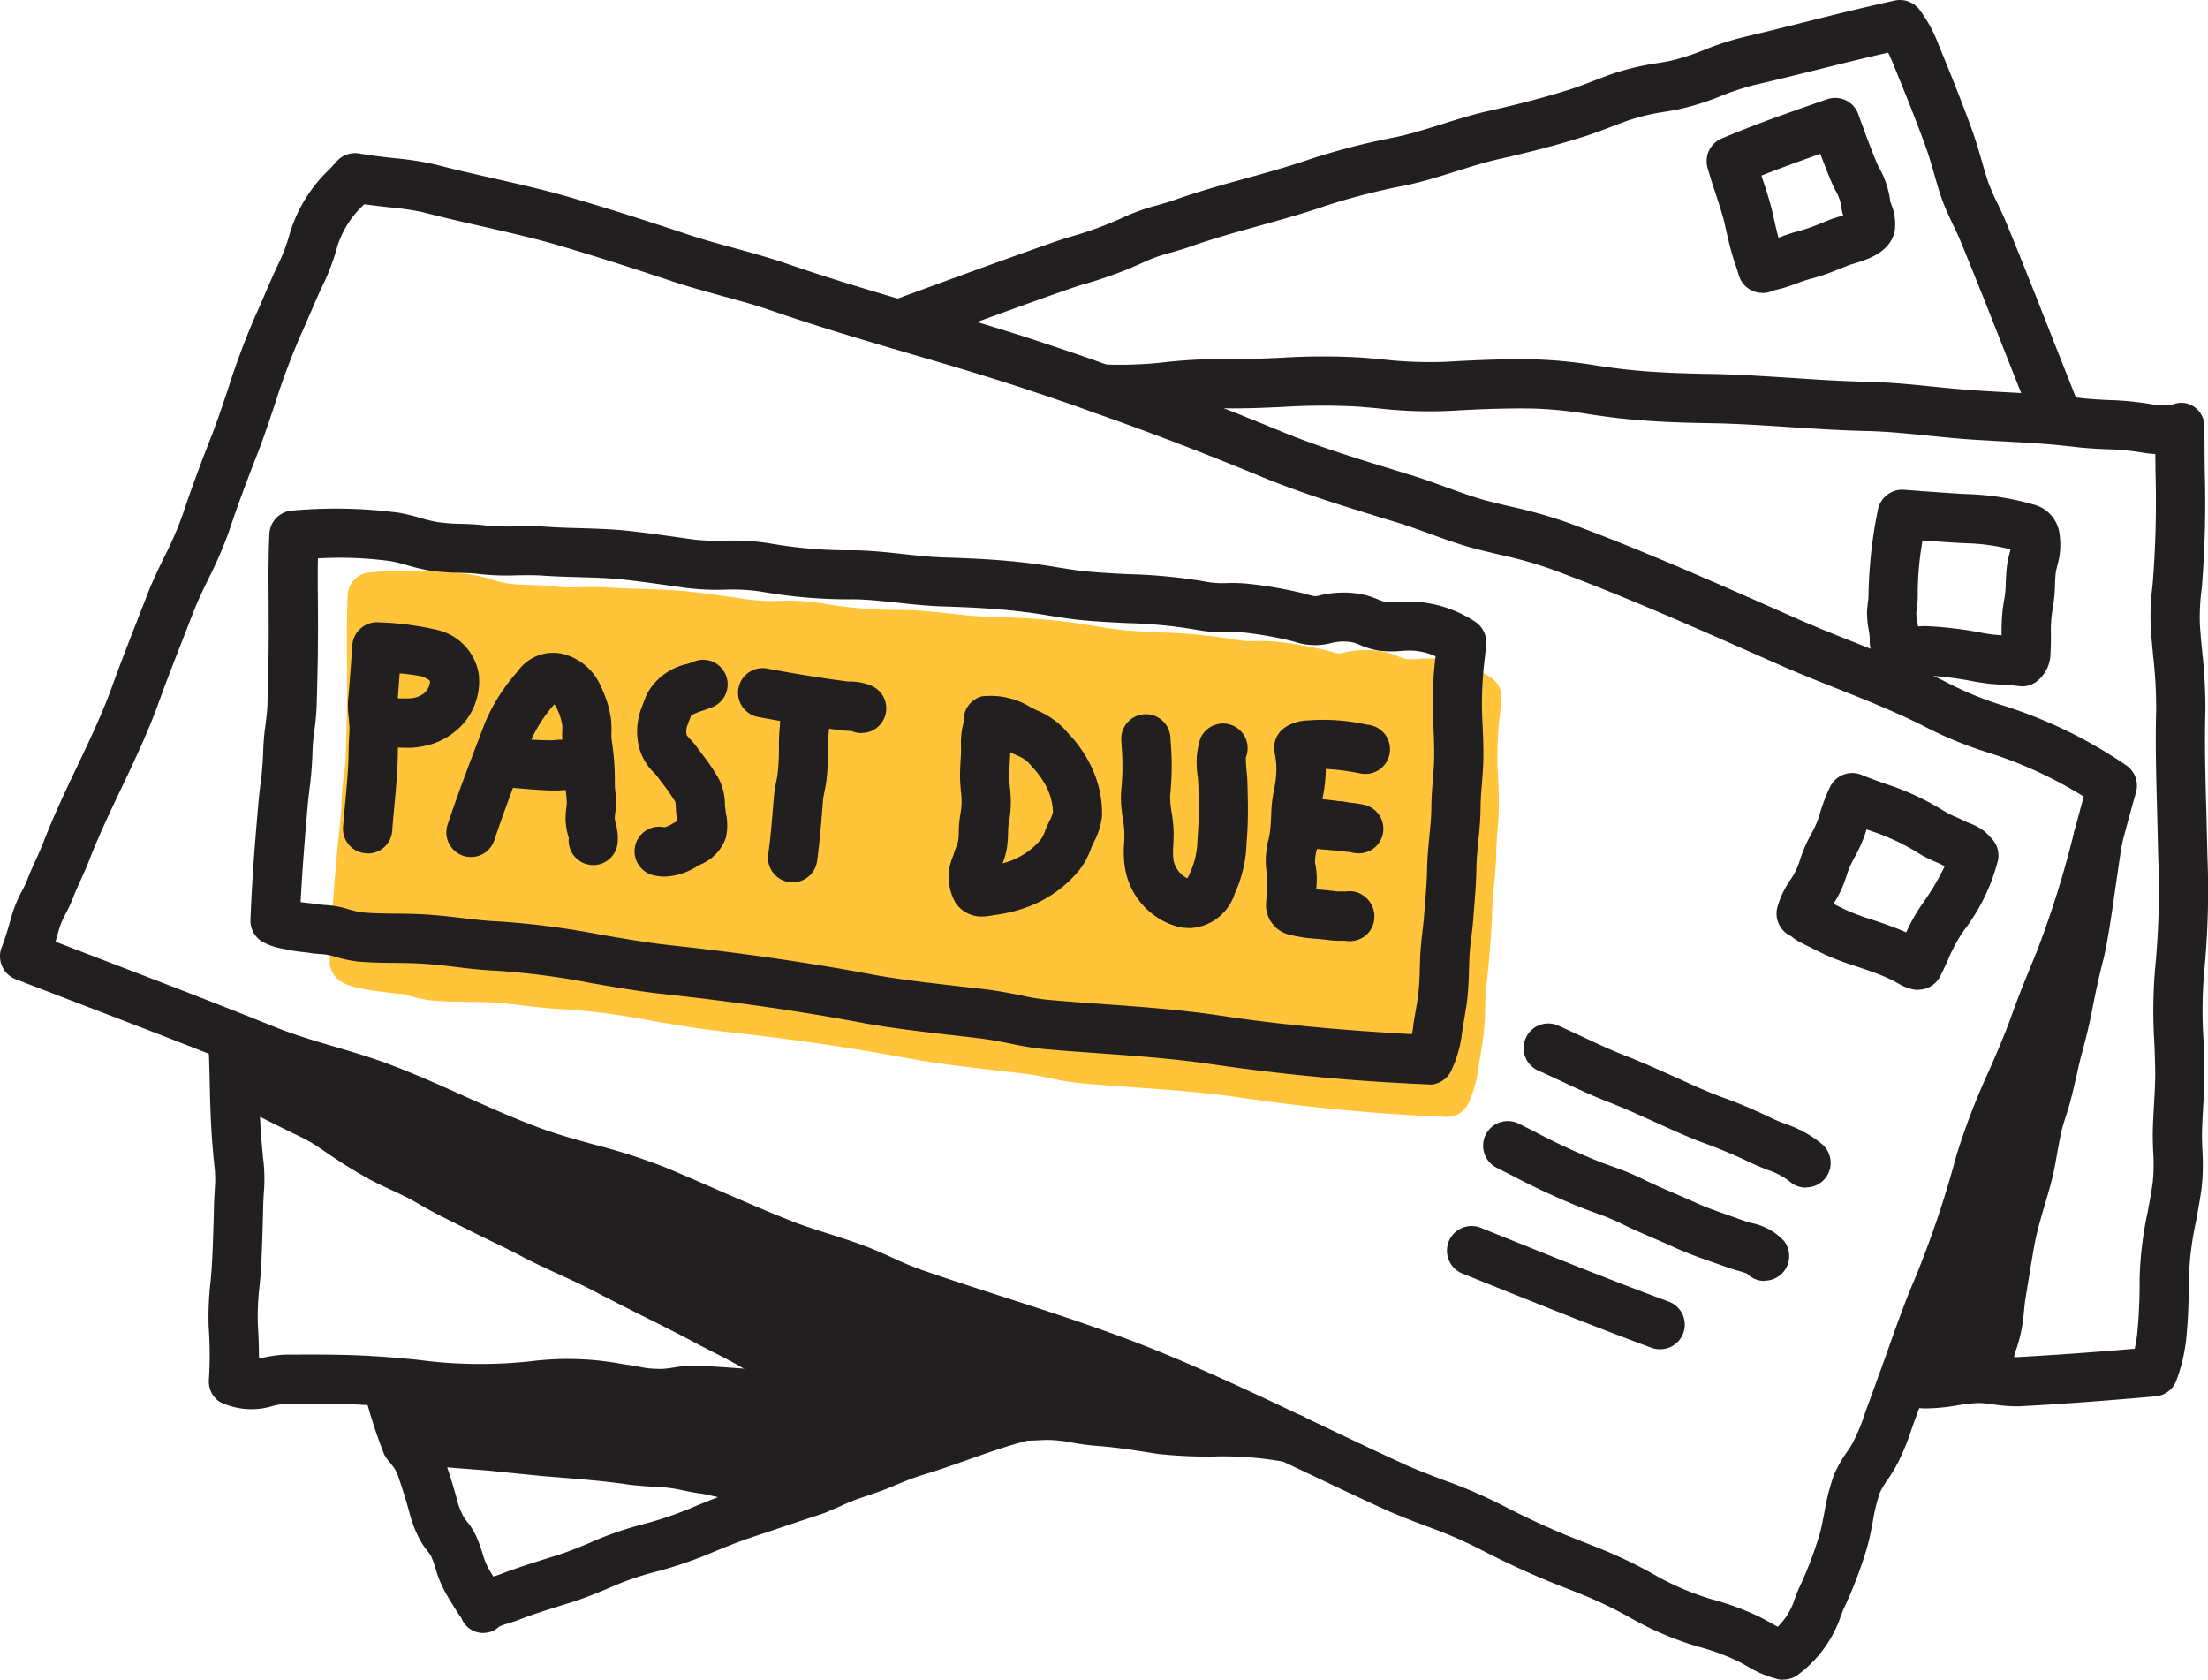
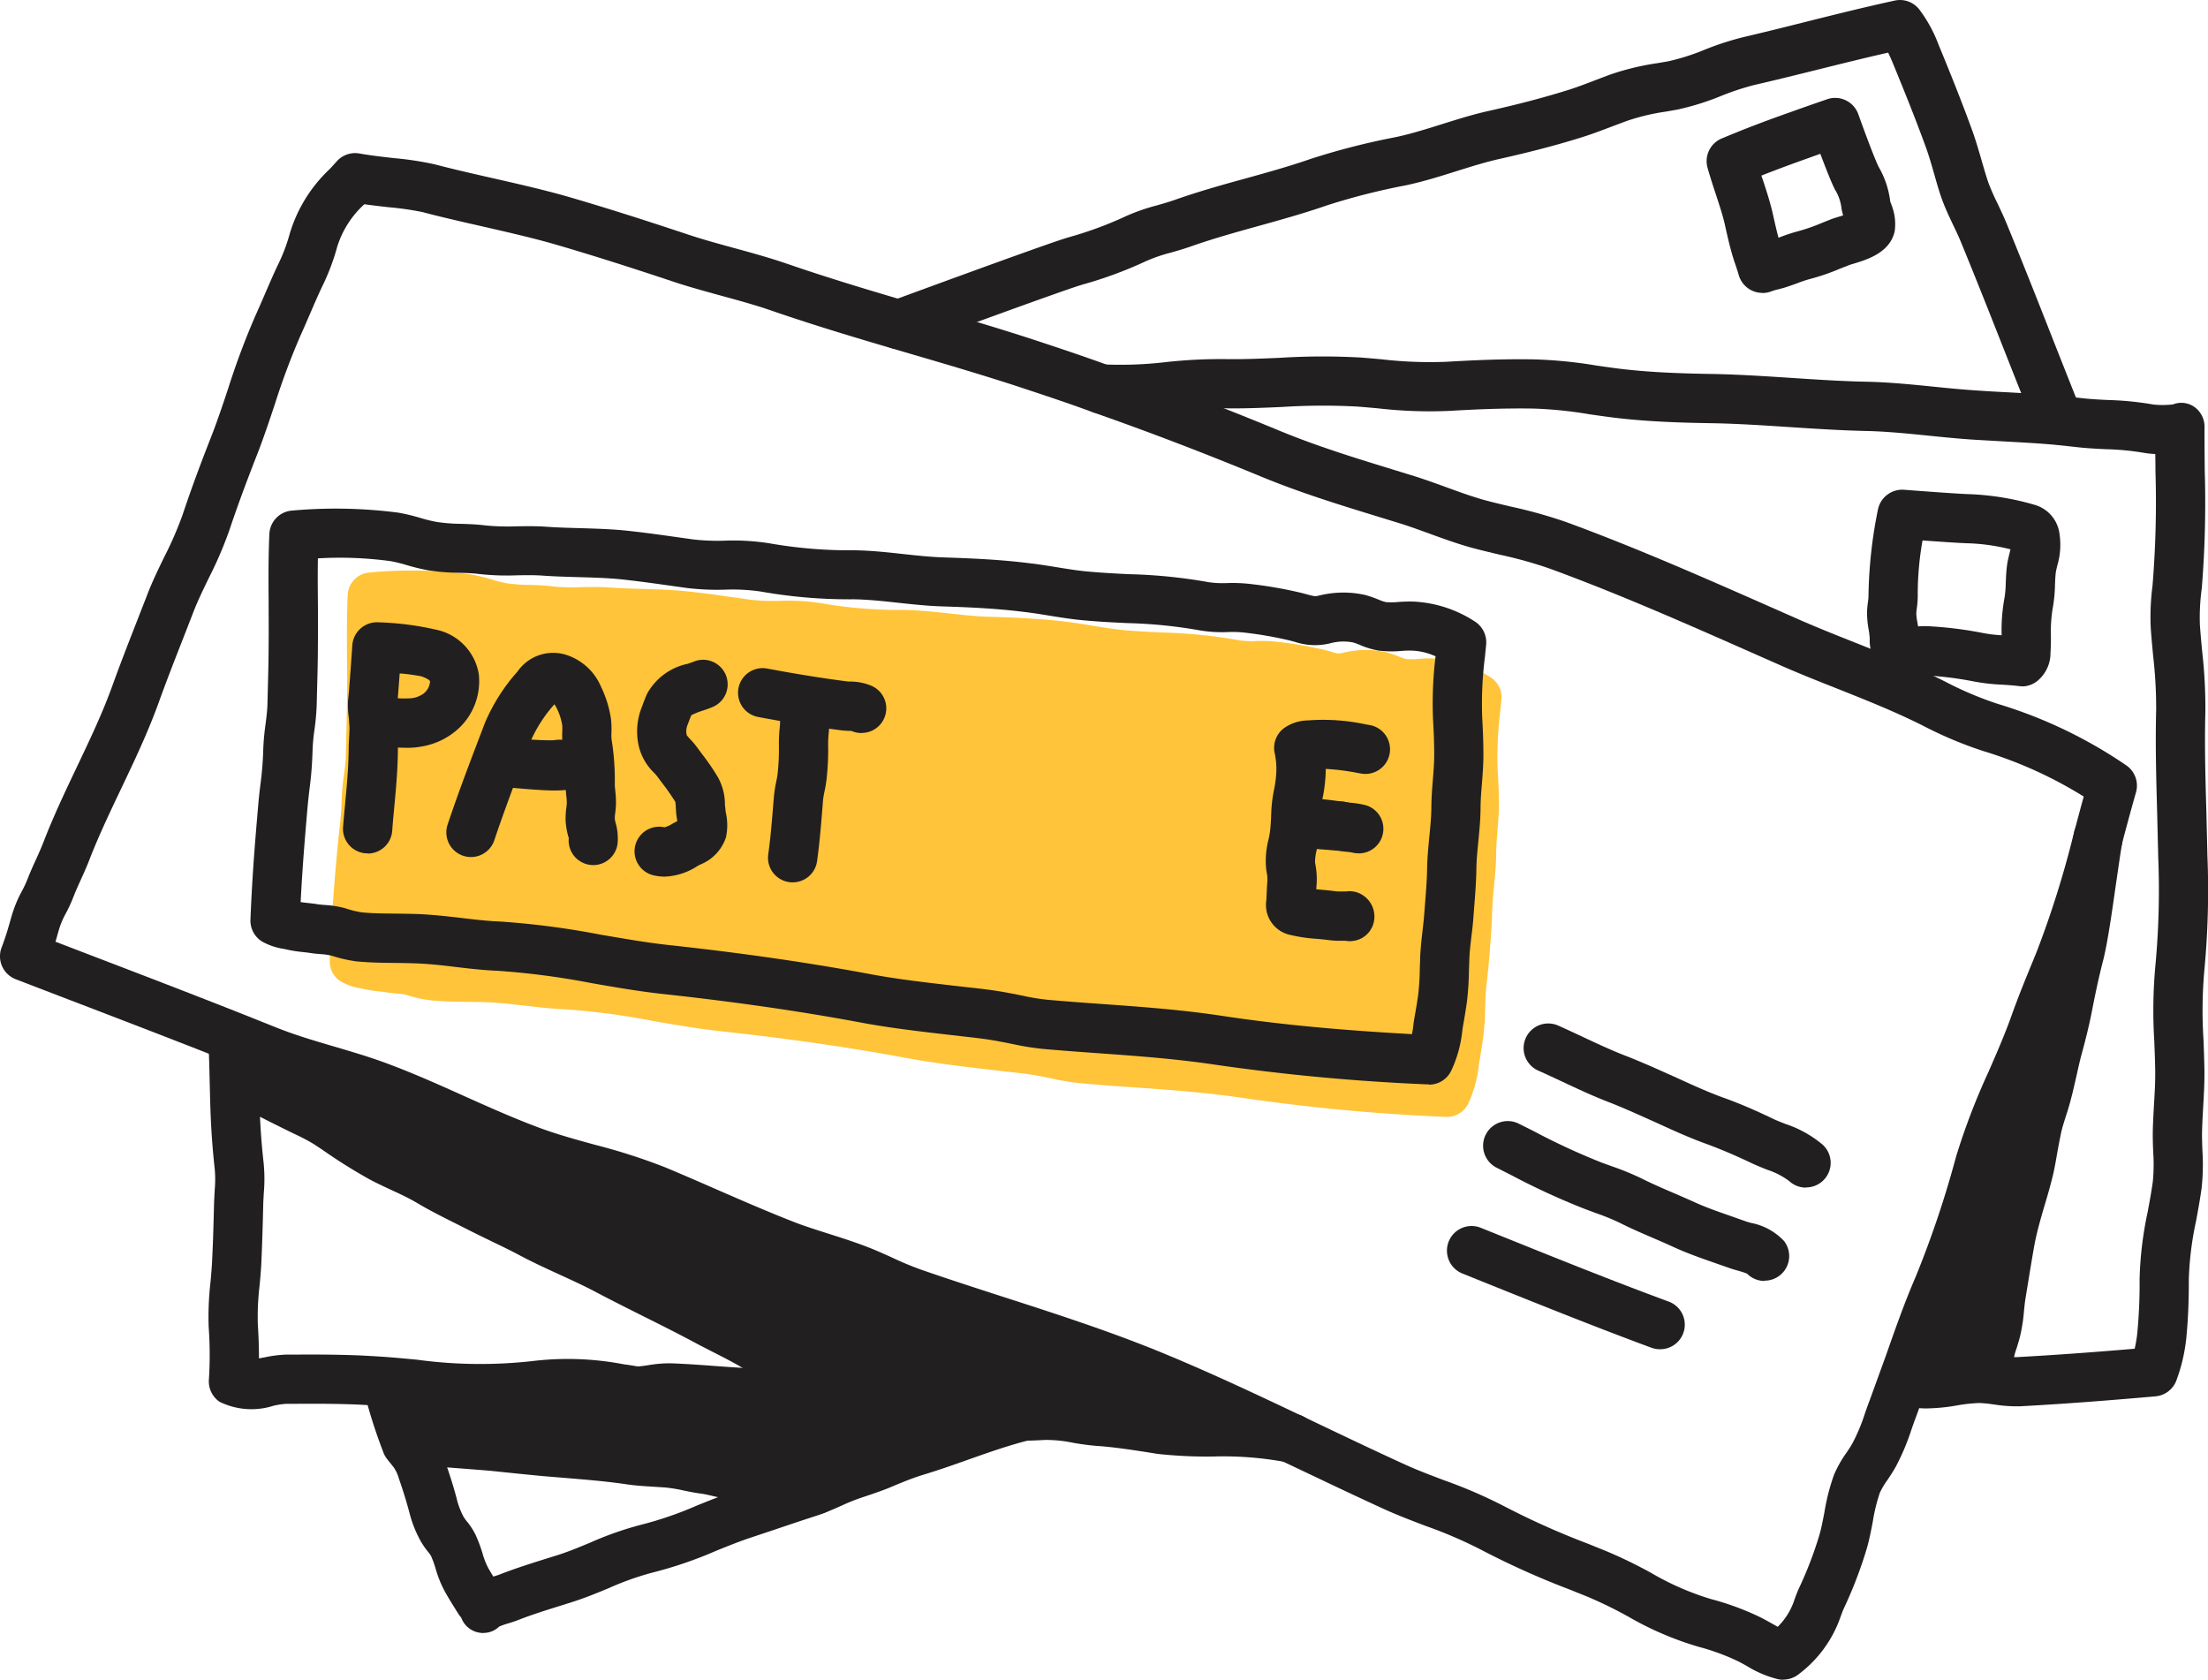
<svg xmlns="http://www.w3.org/2000/svg" width="116.79" height="88.841" viewBox="0 0 116.79 88.841">
  <defs>
    <clipPath id="clip-path">
      <rect id="Rectangle_629" data-name="Rectangle 629" width="116.79" height="88.841" fill="none" />
    </clipPath>
  </defs>
  <g id="Group_1524" data-name="Group 1524" transform="translate(0 0)">
    <g id="Group_1523" data-name="Group 1523" transform="translate(0 0)" clip-path="url(#clip-path)">
      <path id="Path_1442" data-name="Path 1442" d="M15.745,56.093a33.352,33.352,0,0,0,7.885.188,14.627,14.627,0,0,1,4.423.175,10.826,10.826,0,0,0,2.375.25c.537-.038,1.012-.175,1.562-.163,1.524.051,3.036.225,4.56.275a37.362,37.362,0,0,1,3.737.35c1.4.188,2.812.175,4.224.25,1.187.074,2.311.287,3.486.436a9.352,9.352,0,0,0,1.437.051c-1.975.487-3.824,1.287-5.773,1.873-.675.212-1.275.463-1.924.737-.476.188-.975.35-1.463.513-.624.212-1.212.524-1.836.762-.225-.013-1.75-.413-1.962-.487a7.718,7.718,0,0,0-1.5-.214c-.375-.036-.737-.087-1.113-.112-.449-.049-.887-.2-1.35-.262-.675-.087-1.337-.288-2.023-.337-.638-.051-1.262-.063-1.888-.15-1.5-.225-3.011-.313-4.51-.451-.937-.087-1.862-.186-2.787-.275-1.424-.125-2.836-.2-4.26-.374l-.35.125a25.675,25.675,0,0,1-.963-3.05Z" transform="translate(4.764 16.988)" fill="#221f20" />
      <path id="Path_1443" data-name="Path 1443" d="M13.194,46c-1.212-.588-2.4-1.212-3.611-1.8H9.519c-.012-.476-.025-.988-.05-1.562l.188-.487c.538.212,1.088.438,1.626.65,1.935.774,4,1.2,5.96,1.936,2.685,1.012,5.247,2.362,7.946,3.361,2.174.813,4.461,1.187,6.609,2.074,2.313.963,4.561,2.013,6.9,2.925,1.411.537,2.886.887,4.285,1.487.825.35,1.625.762,2.474,1.05,4.074,1.412,8.26,2.586,12.258,4.2,2.625,1.063,5.175,2.262,7.725,3.475-1.626-.5-5.236-.212-6.886-.463-1.1-.163-2.187-.35-3.288-.425a27.765,27.765,0,0,0-2.886-.326c-.35.013-.688.038-1.025.038h-.025a9.2,9.2,0,0,1-1.437-.05c-1.174-.15-2.3-.362-3.486-.438-1.411-.074-2.823-.063-4.223-.25-.413-.262-1.95-1.111-2.362-1.386a12.027,12.027,0,0,0-1.462-.825c-.513-.238-.988-.55-1.488-.838-.7-.4-1.423-.749-2.137-1.124-1.8-.975-3.647-1.837-5.447-2.787-1.312-.7-2.7-1.238-4.011-1.937-.887-.474-1.811-.887-2.711-1.348s-1.837-.9-2.713-1.425c-.825-.487-1.712-.825-2.56-1.274-.989-.525-1.9-1.162-2.825-1.774A12.278,12.278,0,0,0,13.194,46Z" transform="translate(2.868 12.764)" fill="#221f20" />
      <path id="Path_1444" data-name="Path 1444" d="M85.53,40.491a54.444,54.444,0,0,0,2.025-6.448c-.25,1.374-.637,4.711-.975,6.061-.25.961-.451,1.924-.637,2.886-.151.762-.35,1.524-.55,2.262s-.326,1.488-.525,2.224c-.163.65-.413,1.262-.55,1.913-.15.675-.238,1.35-.388,2.025-.3,1.287-.762,2.512-1.012,3.824-.175.975-.324,1.936-.487,2.911-.1.625-.112,1.287-.262,1.888a6.373,6.373,0,0,0-.425,2.148l-.025.438c-.163-.013-.313-.025-.476-.025-1.149.012-2.249.436-3.386.224l-.55-.262c.575-1.625,1.124-3.261,1.812-4.848a55.838,55.838,0,0,0,2.211-6.586c.737-2.55,2.013-4.848,2.9-7.335C84.63,42.665,85.081,41.59,85.53,40.491Z" transform="translate(23.412 10.31)" fill="#221f20" />
      <path id="Path_1445" data-name="Path 1445" d="M75.361,29.985a1.248,1.248,0,0,0-.6-1.193,6.344,6.344,0,0,0-3.055-.985,7.287,7.287,0,0,0-.736.025,3.438,3.438,0,0,1-.651.007,2.034,2.034,0,0,1-.37-.126,4.986,4.986,0,0,0-.651-.224A4.918,4.918,0,0,0,67,27.506a.829.829,0,0,1-.6-.044l-.317-.085a21.21,21.21,0,0,0-2.513-.443,8,8,0,0,0-1.195-.047,4.45,4.45,0,0,1-.924-.046,27.069,27.069,0,0,0-4.054-.405c-.641-.03-1.282-.063-1.922-.117-.575-.05-1.14-.143-1.7-.235-.431-.072-.861-.142-1.3-.2-1.464-.184-2.877-.24-4.316-.284-.671-.022-1.338-.1-2-.171-.8-.086-1.618-.176-2.468-.188A23.672,23.672,0,0,1,39.45,24.9a11.3,11.3,0,0,0-2.257-.139A10.7,10.7,0,0,1,35.6,24.7l-.776-.111c-.862-.124-1.715-.246-2.591-.335-.79-.079-1.574-.1-2.333-.124-.562-.016-1.124-.031-1.686-.072-.49-.035-.986-.029-1.483-.02A10.858,10.858,0,0,1,25.185,24c-.416-.052-.84-.069-1.261-.081a9.08,9.08,0,0,1-1.186-.087,7.342,7.342,0,0,1-.784-.2,9.307,9.307,0,0,0-1.126-.27,23.794,23.794,0,0,0-5.323-.1,1.249,1.249,0,0,0-1.17,1.193c-.052,1.189-.043,2.382-.034,3.533.005.645.009,1.294,0,1.941-.008.8-.03,1.6-.05,2.4l-.017.663c-.009.336-.055.666-.1,1a11.91,11.91,0,0,0-.121,1.328c-.008.537-.066,1.084-.13,1.662-.033.287-.064.575-.09.862-.156,1.754-.319,3.567-.408,5.945a1.249,1.249,0,0,0,.552,1.083,2.96,2.96,0,0,0,1.1.386l.167.035a6.2,6.2,0,0,0,.806.126c.121.012.246.025.363.046.192.033.382.051.571.068a2.461,2.461,0,0,1,.469.065l.145.04a6.353,6.353,0,0,0,1.162.251c.683.069,1.347.076,1.993.083.485.005.972.01,1.457.044.511.036,1.019.1,1.524.155.683.079,1.365.159,2.055.19a37.571,37.571,0,0,1,4.75.624c1.166.2,2.37.41,3.58.541,3.528.383,6.824.857,9.795,1.412,1.417.264,2.851.435,4.238.6l1.05.121c.614.065,1.221.13,1.832.249l.5.1a14.065,14.065,0,0,0,1.613.268c.958.086,1.914.154,2.866.221,1.88.133,3.825.271,5.716.558a104.469,104.469,0,0,0,10.731,1h.064a1.248,1.248,0,0,0,1.149-.763,6.5,6.5,0,0,0,.525-1.915l.027-.2c.072-.409.138-.834.2-1.251A12.7,12.7,0,0,0,74.5,46.25l.008-.34c.012-.414.061-.834.107-1.251.035-.3.068-.61.091-.915l.043-.534c.055-.663.107-1.333.121-1.992.01-.468.056-.932.1-1.4.055-.573.109-1.146.115-1.725,0-.383.036-.765.065-1.146.039-.481.078-.963.076-1.445,0-.631-.03-1.248-.068-1.876a19.747,19.747,0,0,1,.154-3.135Z" transform="translate(4.056 7.016)" fill="#ffc439" />
      <path id="Path_1446" data-name="Path 1446" d="M94.322,86.958a1.3,1.3,0,0,1-.264-.027,5.725,5.725,0,0,1-1.659-.7c-.164-.091-.326-.184-.49-.262a11.731,11.731,0,0,0-2.058-.753,16.908,16.908,0,0,1-3.73-1.6,22.241,22.241,0,0,0-2.178-1.061l-.92-.37a43.3,43.3,0,0,1-4.667-2.095,23.458,23.458,0,0,0-2.931-1.262c-.733-.279-1.468-.559-2.182-.881-1.355-.619-2.69-1.253-4.028-1.889l-1.464-.694c-2.688-1.278-5.118-2.418-7.654-3.445s-5.211-1.885-7.8-2.722c-1.471-.474-2.941-.948-4.4-1.454a18.65,18.65,0,0,1-1.768-.731c-.262-.119-.524-.237-.788-.349-.74-.317-1.5-.56-2.316-.818-.645-.2-1.291-.41-1.924-.651-1.445-.564-2.86-1.18-4.229-1.777-.9-.392-1.8-.783-2.706-1.162a28.981,28.981,0,0,0-3.41-1.085c-1.033-.284-2.1-.576-3.155-.971-1.415-.524-2.8-1.145-4.138-1.745-1.247-.559-2.534-1.137-3.812-1.618-.877-.33-1.771-.591-2.716-.87-1.075-.315-2.185-.642-3.27-1.076l-1.619-.648c-2.8-1.107-5.611-2.186-8.423-3.262L.835,49.909a1.3,1.3,0,0,1-.749-1.681c.221-.58.336-.989.433-1.329.059-.208.112-.4.173-.578a6.407,6.407,0,0,1,.473-1.085,6.066,6.066,0,0,0,.261-.549c.145-.38.307-.743.472-1.1.142-.313.284-.627.413-.963C2.839,41.26,3.458,39.96,4.057,38.7c.7-1.472,1.364-2.862,1.893-4.333.416-1.154.865-2.3,1.313-3.449l.485-1.242c.275-.733.614-1.431.942-2.105a19.006,19.006,0,0,0,.963-2.212c.427-1.285.93-2.655,1.535-4.187.315-.813.593-1.645.872-2.479a39.828,39.828,0,0,1,1.466-3.916c.169-.371.33-.745.491-1.119.212-.492.425-.986.653-1.471a9.307,9.307,0,0,0,.658-1.718,7.716,7.716,0,0,1,2.126-3.424l.363-.4a1.3,1.3,0,0,1,1.2-.409c.562.1,1.217.176,1.838.246A16.825,16.825,0,0,1,23,6.81c1.019.268,2.049.5,3.08.735,1.249.284,2.539.576,3.811.932,1.922.556,3.922,1.186,6.5,2.044.806.268,1.625.491,2.443.715.909.249,1.851.507,2.779.825,2.108.728,4.264,1.376,6.28,1.969l.911.267c2.1.616,4.273,1.252,6.394,1.959,1.209.4,2.367.79,3.514,1.213,2.941,1.029,5.882,2.154,8.967,3.429,1.983.821,3.995,1.438,6.123,2.091l1.074.331c.547.175,1.076.366,1.606.559.654.238,1.308.478,1.978.67.485.133.98.249,1.472.365a25.193,25.193,0,0,1,2.944.827c3.735,1.371,7.455,3.015,11.049,4.6l1.246.551c.972.426,1.956.817,2.937,1.206,1.586.631,3.223,1.282,4.811,2.085a18.288,18.288,0,0,0,2.762,1.165,24.608,24.608,0,0,1,6.784,3.247,1.3,1.3,0,0,1,.515,1.434c-.251.878-.494,1.781-.734,2.684-.007.031-.014.064-.022.1l-.046.168a54.208,54.208,0,0,1-2.03,6.435l-.16.386c-.388.947-.773,1.883-1.119,2.856-.388,1.088-.847,2.138-1.29,3.155a33.886,33.886,0,0,0-1.584,4.1l-.047.16a55.149,55.149,0,0,1-2.223,6.582c-.558,1.289-1.038,2.656-1.5,3.98l-.882,2.428c-.086.223-.16.439-.237.657a12.055,12.055,0,0,1-.836,1.979c-.128.231-.281.463-.435.693a4.092,4.092,0,0,0-.406.684,9.316,9.316,0,0,0-.369,1.519c-.094.491-.19.982-.323,1.437A22.791,22.791,0,0,1,97.521,83.2c-.06.13-.1.254-.152.386a6.423,6.423,0,0,1-2.21,3.064,1.309,1.309,0,0,1-.838.3M2.935,47.924l1.618.621c2.821,1.08,5.647,2.163,8.45,3.273l1.622.648c.977.391,1.982.687,3.045,1,.95.28,1.931.568,2.9.933,1.354.508,2.679,1.1,3.961,1.678,1.3.582,2.643,1.184,3.98,1.681.948.353,1.915.618,2.938.9a31.714,31.714,0,0,1,3.717,1.191c.925.386,1.837.783,2.749,1.182,1.346.586,2.737,1.192,4.126,1.734.577.22,1.176.409,1.776.6.834.266,1.7.539,2.548.9.281.119.563.246.844.374a16.609,16.609,0,0,0,1.535.638c1.447.5,2.9.971,4.351,1.44,2.633.849,5.355,1.729,7.977,2.784,2.6,1.055,5.071,2.212,7.794,3.506l1.467.7c1.326.631,2.65,1.26,3.989,1.871.659.3,1.345.556,2.027.817A25.546,25.546,0,0,1,79.6,77.8a41.235,41.235,0,0,0,4.393,1.963l.922.373a24.451,24.451,0,0,1,2.426,1.174,14.579,14.579,0,0,0,3.166,1.382,14.5,14.5,0,0,1,2.524.922c.218.106.43.223.644.343.122.068.242.135.356.2a3.554,3.554,0,0,0,.894-1.463c.072-.2.142-.383.225-.565a20.32,20.32,0,0,0,1.081-2.814c.113-.386.188-.795.267-1.2a11.3,11.3,0,0,1,.508-1.993,6.292,6.292,0,0,1,.663-1.175c.111-.165.224-.331.32-.506a9.744,9.744,0,0,0,.657-1.576c.083-.238.167-.476.257-.709l.862-2.376c.479-1.365.975-2.776,1.57-4.153a53.4,53.4,0,0,0,2.112-6.273l.046-.158a36.1,36.1,0,0,1,1.7-4.421c.446-1.02.865-1.986,1.222-2.989s.761-1.984,1.166-2.969l.156-.384a52.138,52.138,0,0,0,1.927-6.127l.025-.089c.005-.029.012-.059.02-.086.168-.632.336-1.262.508-1.885a22.229,22.229,0,0,0-5.293-2.4,20.929,20.929,0,0,1-3.167-1.326c-1.493-.754-3.007-1.356-4.608-1.993-1.01-.4-2.022-.8-3.024-1.244l-1.249-.552c-3.558-1.573-7.237-3.2-10.9-4.539a22.3,22.3,0,0,0-2.643-.737c-.521-.124-1.046-.248-1.574-.392-.744-.212-1.457-.47-2.169-.731-.5-.18-.993-.361-1.5-.522l-1.057-.324c-2.092-.642-4.256-1.305-6.354-2.174-3.042-1.256-5.937-2.363-8.855-3.385-1.14-.422-2.272-.8-3.4-1.175-2.128-.71-4.276-1.339-6.354-1.948l-.913-.268c-2.045-.6-4.237-1.26-6.393-2.005-.847-.291-1.708-.526-2.619-.775-.862-.236-1.726-.473-2.578-.757-2.541-.847-4.51-1.466-6.385-2.009-1.2-.336-2.457-.621-3.674-.9-1.061-.241-2.121-.481-3.17-.758a15.885,15.885,0,0,0-1.772-.254c-.427-.048-.87-.1-1.294-.158a5.076,5.076,0,0,0-1.432,2.236,11.936,11.936,0,0,1-.818,2.155c-.212.448-.413.916-.614,1.382-.168.391-.337.782-.512,1.167a37.931,37.931,0,0,0-1.368,3.665c-.291.872-.582,1.742-.915,2.6-.59,1.5-1.077,2.823-1.492,4.066a21.109,21.109,0,0,1-1.09,2.524c-.314.649-.612,1.262-.849,1.894L9.691,31.87c-.44,1.124-.881,2.249-1.289,3.381-.573,1.593-1.294,3.107-1.992,4.572-.578,1.216-1.178,2.471-1.668,3.731-.145.38-.309.744-.474,1.107-.141.311-.283.624-.41.956a7.908,7.908,0,0,1-.378.813,4.334,4.334,0,0,0-.306.68c-.059.18-.1.33-.149.5-.027.1-.057.2-.09.315" transform="translate(0 1.883)" fill="#221f20" />
      <path id="Path_1447" data-name="Path 1447" d="M56,60.274a1.307,1.307,0,0,1-.383-.057,18,18,0,0,0-3.782-.278,24.159,24.159,0,0,1-2.916-.141L48.31,59.7c-.887-.135-1.725-.263-2.565-.321a12.629,12.629,0,0,1-1.324-.175A7.078,7.078,0,0,0,43,59.061l-.365.017c-.238.012-.474.022-.71.022a1.3,1.3,0,0,1,0-2.606c.194,0,.388-.01.585-.02l.4-.017a8.72,8.72,0,0,1,1.956.182,9.568,9.568,0,0,0,1.055.143c.956.065,1.888.207,2.789.345l.606.091a22.6,22.6,0,0,0,2.561.113,18.235,18.235,0,0,1,4.517.392A1.3,1.3,0,0,1,56,60.274" transform="translate(12.301 17.096)" fill="#221f20" />
-       <path id="Path_1448" data-name="Path 1448" d="M51.189,63.627a9.248,9.248,0,0,1-1.157-.066c-.386-.05-.767-.106-1.146-.162-.773-.113-1.5-.221-2.257-.268-.409-.021-.831-.035-1.253-.051a30.594,30.594,0,0,1-3.06-.207,35.824,35.824,0,0,0-3.6-.339c-.779-.026-1.553-.083-2.326-.139-.747-.056-1.489-.111-2.24-.137a6.128,6.128,0,0,0-.692.07c-.24.036-.483.073-.737.09a7.589,7.589,0,0,1-1.991-.156c-.212-.036-.425-.073-.634-.1a13.427,13.427,0,0,0-4.053-.182,27.083,27.083,0,0,1-6.786-.05c-.47-.043-.939-.086-1.411-.124-.451-.038-.9-.061-1.355-.087-1.09-.051-2.208-.053-3.325-.047h-.576a4.369,4.369,0,0,0-.675.1,3.824,3.824,0,0,1-2.864-.207A1.3,1.3,0,0,1,8.487,60.4a20.462,20.462,0,0,0-.012-2.8,16.083,16.083,0,0,1,.1-2.389c.035-.4.072-.8.087-1.195.051-1.02.076-2.022.1-3.023l.033-.638a6.075,6.075,0,0,0,0-1.11c-.2-1.834-.229-3.053-.262-4.462l-.009-.365c-.01-.494-.025-.985-.047-1.536A1.3,1.3,0,0,1,9.72,41.523a1.288,1.288,0,0,1,1.358,1.246c.025.568.036,1.074.05,1.544l.009.41c.031,1.4.057,2.514.248,4.232a8.573,8.573,0,0,1,.007,1.561L11.365,51c-.026,1.081-.053,2.1-.1,3.137-.018.434-.056.873-.1,1.312a14,14,0,0,0-.09,2.005c.033.542.063,1.156.06,1.816l.3-.055a6.622,6.622,0,0,1,1.148-.146h.575c1.15-.007,2.316,0,3.46.051.483.027.955.053,1.429.09s.963.085,1.444.129a24.793,24.793,0,0,0,6.135.07,15.678,15.678,0,0,1,4.813.175c.227.027.479.07.73.113a5.286,5.286,0,0,0,1.335.126c.215-.014.387-.042.559-.068a6.86,6.86,0,0,1,1.154-.1c.8.027,1.578.085,2.358.142.737.055,1.475.109,2.216.134a37.952,37.952,0,0,1,3.864.36,28.032,28.032,0,0,0,2.805.186c.439.016.878.03,1.318.053.87.056,1.69.176,2.481.293.365.053.73.107,1.1.154a8.057,8.057,0,0,0,1.236.039,1.3,1.3,0,0,1,.07,2.606c-.155,0-.318.007-.481.007" transform="translate(2.562 12.574)" fill="#221f20" />
+       <path id="Path_1448" data-name="Path 1448" d="M51.189,63.627a9.248,9.248,0,0,1-1.157-.066c-.386-.05-.767-.106-1.146-.162-.773-.113-1.5-.221-2.257-.268-.409-.021-.831-.035-1.253-.051a30.594,30.594,0,0,1-3.06-.207,35.824,35.824,0,0,0-3.6-.339c-.779-.026-1.553-.083-2.326-.139-.747-.056-1.489-.111-2.24-.137a6.128,6.128,0,0,0-.692.07c-.24.036-.483.073-.737.09a7.589,7.589,0,0,1-1.991-.156c-.212-.036-.425-.073-.634-.1a13.427,13.427,0,0,0-4.053-.182,27.083,27.083,0,0,1-6.786-.05c-.47-.043-.939-.086-1.411-.124-.451-.038-.9-.061-1.355-.087-1.09-.051-2.208-.053-3.325-.047h-.576a4.369,4.369,0,0,0-.675.1,3.824,3.824,0,0,1-2.864-.207A1.3,1.3,0,0,1,8.487,60.4a20.462,20.462,0,0,0-.012-2.8,16.083,16.083,0,0,1,.1-2.389c.035-.4.072-.8.087-1.195.051-1.02.076-2.022.1-3.023l.033-.638a6.075,6.075,0,0,0,0-1.11c-.2-1.834-.229-3.053-.262-4.462l-.009-.365c-.01-.494-.025-.985-.047-1.536A1.3,1.3,0,0,1,9.72,41.523a1.288,1.288,0,0,1,1.358,1.246c.025.568.036,1.074.05,1.544l.009.41c.031,1.4.057,2.514.248,4.232a8.573,8.573,0,0,1,.007,1.561L11.365,51c-.026,1.081-.053,2.1-.1,3.137-.018.434-.056.873-.1,1.312a14,14,0,0,0-.09,2.005c.033.542.063,1.156.06,1.816l.3-.055a6.622,6.622,0,0,1,1.148-.146h.575c1.15-.007,2.316,0,3.46.051.483.027.955.053,1.429.09s.963.085,1.444.129a24.793,24.793,0,0,0,6.135.07,15.678,15.678,0,0,1,4.813.175c.227.027.479.07.73.113c.215-.014.387-.042.559-.068a6.86,6.86,0,0,1,1.154-.1c.8.027,1.578.085,2.358.142.737.055,1.475.109,2.216.134a37.952,37.952,0,0,1,3.864.36,28.032,28.032,0,0,0,2.805.186c.439.016.878.03,1.318.053.87.056,1.69.176,2.481.293.365.053.73.107,1.1.154a8.057,8.057,0,0,0,1.236.039,1.3,1.3,0,0,1,.07,2.606c-.155,0-.318.007-.481.007" transform="translate(2.562 12.574)" fill="#221f20" />
      <path id="Path_1449" data-name="Path 1449" d="M88.707,70.113a5.052,5.052,0,0,1-.915-.081,1.3,1.3,0,0,1,.478-2.563,4.922,4.922,0,0,0,1.6-.089,10.5,10.5,0,0,1,1.532-.158h0c.21,0,.392.013.588.029.218.02.417.047.616.074a4.4,4.4,0,0,0,.848.073c1.814-.1,3.81-.238,6.218-.444a6.56,6.56,0,0,0,.142-.861,27.716,27.716,0,0,0,.119-2.828,19.032,19.032,0,0,1,.425-3.535c.1-.535.2-1.071.274-1.614a9.381,9.381,0,0,0,.021-1.556c-.016-.4-.03-.8-.02-1.189.01-.446.038-.9.063-1.347.034-.584.07-1.167.063-1.752-.007-.519-.027-1.033-.047-1.546a26.148,26.148,0,0,1,.069-4.173,43.1,43.1,0,0,0,.137-5.607l-.057-2.359c-.048-1.751-.1-3.562-.052-5.394a24.07,24.07,0,0,0-.158-2.87c-.047-.492-.094-.986-.128-1.483a12.77,12.77,0,0,1,.094-2.249,54.07,54.07,0,0,0,.156-6.01c0-.317-.007-.632-.01-.948a4.688,4.688,0,0,1-.594-.061,14.005,14.005,0,0,0-2.018-.193c-.568-.027-1.136-.057-1.712-.13l-1.033-.108c-.822-.073-1.674-.12-2.526-.167-.581-.033-1.162-.065-1.742-.1-.779-.051-1.567-.13-2.354-.21-1.165-.117-2.266-.229-3.365-.25-1.352-.031-2.7-.12-4.048-.208-1.316-.086-2.633-.173-3.955-.2-1.573-.023-3.269-.072-4.948-.257-.555-.061-1.1-.141-1.651-.22a21.874,21.874,0,0,0-2.965-.3c-1.616-.026-3.221.052-4.436.124a23.919,23.919,0,0,1-3.785-.137c-.349-.031-.7-.063-1.066-.091a33.722,33.722,0,0,0-3.987.02c-.96.042-1.916.085-2.874.073a24.267,24.267,0,0,0-3.041.147,23.231,23.231,0,0,1-3.7.126,1.3,1.3,0,0,1,.1-2.6,20.557,20.557,0,0,0,3.333-.115,26.38,26.38,0,0,1,3.329-.16c.9.01,1.819-.031,2.732-.07a35.826,35.826,0,0,1,4.3-.014c.375.029.74.061,1.1.094a22.108,22.108,0,0,0,3.4.13c1.264-.074,2.925-.158,4.625-.128a24.1,24.1,0,0,1,3.308.324c.516.074,1.036.151,1.56.208,1.574.173,3.2.219,4.715.242,1.368.031,2.723.12,4.077.208,1.312.087,2.621.173,3.932.2,1.2.023,2.405.146,3.57.263.757.077,1.514.152,2.268.2.573.04,1.143.072,1.711.1.881.05,1.76.1,2.629.175l1.088.115c.533.066,1.036.091,1.539.115a16.449,16.449,0,0,1,2.395.24,4.888,4.888,0,0,0,1.024-.007,1.193,1.193,0,0,1,1.157.151,1.287,1.287,0,0,1,.511,1.1c0,.761.005,1.524.014,2.289a55.948,55.948,0,0,1-.158,6.182,11.358,11.358,0,0,0-.1,1.933c.033.472.077.942.121,1.41a26.273,26.273,0,0,1,.169,3.183c-.046,1.763,0,3.459.052,5.254l.057,2.384a45.023,45.023,0,0,1-.155,5.959,23.872,23.872,0,0,0-.052,3.769c.02.534.04,1.071.048,1.613.008.648-.03,1.292-.066,1.939-.023.42-.049.839-.059,1.259-.009.34.005.683.018,1.025a11.794,11.794,0,0,1-.042,2c-.081.589-.188,1.166-.294,1.743a16.814,16.814,0,0,0-.382,3.058c0,.868-.016,1.913-.13,3.088a9.087,9.087,0,0,1-.529,2.283,1.3,1.3,0,0,1-1.1.839c-2.839.25-5.124.418-7.194.528a7.892,7.892,0,0,1-1.335-.094c-.159-.023-.318-.046-.477-.06-.109-.009-.228-.02-.356-.02a8.443,8.443,0,0,0-1.147.128,9.954,9.954,0,0,1-1.563.156" transform="translate(13.239 4.379)" fill="#221f20" />
      <path id="Path_1450" data-name="Path 1450" d="M21.122,69.66a1.4,1.4,0,0,1-.438-.073,1.232,1.232,0,0,1-.749-.744,1.67,1.67,0,0,1-.151-.2c-.241-.383-.455-.724-.657-1.076a5.983,5.983,0,0,1-.55-1.325,4.943,4.943,0,0,0-.244-.668,1.65,1.65,0,0,0-.163-.224,4.525,4.525,0,0,1-.37-.535,6.283,6.283,0,0,1-.623-1.595l-.047-.163c-.146-.539-.324-1.083-.5-1.593a1.981,1.981,0,0,0-.264-.567l-.354-.444a1.289,1.289,0,0,1-.21-.391A27.328,27.328,0,0,1,14.772,56.8a1.3,1.3,0,1,1,2.525-.638,24.178,24.178,0,0,0,.894,2.843l.281.36a4.631,4.631,0,0,1,.624,1.253c.19.549.388,1.153.546,1.734l.043.154a4.031,4.031,0,0,0,.371,1,2.035,2.035,0,0,0,.176.246,3.685,3.685,0,0,1,.452.691,7.586,7.586,0,0,1,.377,1,3.869,3.869,0,0,0,.313.795c.086.151.172.294.258.435l.046-.016c.106-.031.2-.06.276-.089.86-.336,1.72-.606,2.552-.866l.5-.156c.578-.181,1.143-.416,1.739-.663a17.478,17.478,0,0,1,2.7-.95,19.251,19.251,0,0,0,2.973-1.024c.683-.275,1.367-.551,2.066-.782l1.192-.4c.769-.258,1.537-.516,2.3-.765a1.929,1.929,0,0,0,.186-.069c.363-.141.608-.251.853-.36.375-.168.752-.334,1.14-.464l.13-.046c.426-.139.86-.283,1.273-.446.694-.294,1.3-.546,2.01-.769.8-.24,1.562-.511,2.324-.78,1.132-.4,2.3-.813,3.528-1.115a1.331,1.331,0,0,1,1.629,1.264,1.3,1.3,0,0,1-1.1,1.29c-1.067.27-2.1.633-3.188,1.019-.8.284-1.605.567-2.426.814-.582.182-1.111.4-1.793.689-.487.193-.967.353-1.438.509a10.448,10.448,0,0,0-1.031.414c-.288.129-.577.255-.874.369a4.642,4.642,0,0,1-.444.165c-.739.238-1.5.494-2.253.749l-1.2.4c-.649.214-1.281.47-1.911.726a21.741,21.741,0,0,1-3.361,1.146,15.249,15.249,0,0,0-2.29.817c-.624.259-1.27.526-1.956.741l-.5.158c-.827.259-1.608.5-2.367.8-.113.046-.287.1-.477.16a4.192,4.192,0,0,0-.5.175,1.168,1.168,0,0,1-.823.334M20.091,69h0Z" transform="translate(4.461 16.711)" fill="#221f20" />
      <path id="Path_1451" data-name="Path 1451" d="M98.06,23.326a1.3,1.3,0,0,1-1.209-.818q-.762-1.9-1.51-3.8c-.778-1.972-1.554-3.942-2.359-5.894-.126-.31-.268-.606-.409-.9-.216-.453-.429-.905-.6-1.378s-.288-.909-.416-1.355c-.135-.468-.268-.935-.434-1.393-.56-1.541-1.169-3.042-1.741-4.434-.044-.109-.138-.332-.254-.571-1.266.289-2.526.6-3.786.915-1.1.272-2.2.546-3.307.8a13.787,13.787,0,0,0-1.724.569,13.923,13.923,0,0,1-2.326.728l-.62.109a11.368,11.368,0,0,0-2.082.5L74.6,6.66c-.6.228-1.186.453-1.8.64-1.265.392-2.659.756-4.252,1.111-.743.168-1.479.4-2.258.644-.864.272-1.755.552-2.681.748a35.118,35.118,0,0,0-4.159,1.057c-1.2.417-2.426.758-3.613,1.088s-2.419.671-3.584,1.083c-.341.121-.7.224-1.051.326a8.293,8.293,0,0,0-1.442.507,21.614,21.614,0,0,1-3.231,1.183l-.125.038c-1,.307-6.433,2.294-9.165,3.3a1.3,1.3,0,1,1-.9-2.445c.326-.12,7.984-2.941,9.3-3.347l.128-.039a19.768,19.768,0,0,0,2.834-1.024,10.471,10.471,0,0,1,1.884-.677c.3-.087.6-.173.9-.278,1.255-.442,2.526-.8,3.759-1.137,1.148-.319,2.335-.649,3.462-1.041a37.73,37.73,0,0,1,4.469-1.143c.8-.169,1.6-.42,2.439-.683.795-.25,1.617-.509,2.466-.7,1.53-.341,2.857-.688,4.062-1.062.564-.169,1.094-.374,1.631-.581l.715-.271a13.84,13.84,0,0,1,2.543-.618l.582-.1a11.78,11.78,0,0,0,1.884-.6,15.394,15.394,0,0,1,2.061-.672c1.089-.255,2.178-.525,3.268-.8C86.3.771,87.878.38,89.472.031a1.3,1.3,0,0,1,1.29.452,7.39,7.39,0,0,1,1.029,1.872c.586,1.42,1.205,2.951,1.782,4.539.185.513.337,1.037.489,1.561.117.405.232.81.37,1.213a12.229,12.229,0,0,0,.494,1.119c.16.339.322.679.466,1.032.808,1.961,1.591,3.944,2.372,5.928q.748,1.9,1.5,3.79a1.3,1.3,0,0,1-.723,1.694,1.28,1.28,0,0,1-.486.1" transform="translate(10.744 0)" fill="#221f20" />
-       <path id="Path_1452" data-name="Path 1452" d="M79.615,42.849a1.388,1.388,0,0,1-.164-.01,2.372,2.372,0,0,1-.9-.34c-.01,0-.106-.057-.116-.063a9.021,9.021,0,0,0-1.269-.546c-.293-.109-.568-.2-.844-.292a13.36,13.36,0,0,1-1.866-.728L74,40.644c-.223-.111-.446-.221-.659-.336a2.307,2.307,0,0,1-.444-.3,1.311,1.311,0,0,1-.733-1.506,4.906,4.906,0,0,1,.741-1.539l.1-.159a3.622,3.622,0,0,0,.362-.833,7.822,7.822,0,0,1,.366-.926c.076-.155.154-.306.233-.456a4.819,4.819,0,0,0,.387-.851l.055-.182a9.316,9.316,0,0,1,.542-1.429,1.3,1.3,0,0,1,1.675-.649c.386.159.787.3,1.193.451a13.8,13.8,0,0,1,3.192,1.477,4.407,4.407,0,0,0,.588.291c.188.083.374.167.56.263.031.016.087.036.143.059a3.121,3.121,0,0,1,.834.452,2.292,2.292,0,0,1,.285.292,1.3,1.3,0,0,1,.421,1.227,10.3,10.3,0,0,1-1.8,3.712l-.2.3a8.824,8.824,0,0,0-.646,1.255c-.134.3-.268.593-.418.883a1.3,1.3,0,0,1-1.157.7M75.144,38.3l.013.007.481.241a11.425,11.425,0,0,0,1.5.575c.307.1.612.2.908.314q.485.168.939.371a9.2,9.2,0,0,1,.681-1.251l.207-.307a12.98,12.98,0,0,0,1.15-1.943l-.043-.02c-.158-.082-.3-.146-.443-.208a6.561,6.561,0,0,1-.976-.506,11.705,11.705,0,0,0-2.63-1.192l-.047-.017-.04.132a6.99,6.99,0,0,1-.575,1.311c-.066.126-.133.254-.2.387a5.414,5.414,0,0,0-.244.629,5.823,5.823,0,0,1-.645,1.411Zm8.2-3.6h0Z" transform="translate(21.842 9.505)" fill="#221f20" />
      <path id="Path_1453" data-name="Path 1453" d="M76.79,50.229a1.3,1.3,0,0,1-.883-.345,3.96,3.96,0,0,0-1.163-.6c-.3-.119-.6-.24-.892-.38-.779-.371-1.553-.7-2.286-.972-.925-.331-1.82-.74-2.685-1.137l-1.261-.563c-.382-.164-.767-.331-1.154-.485-.885-.334-1.756-.743-2.6-1.139-.41-.192-.822-.384-1.236-.569a1.3,1.3,0,0,1,1.061-2.379c.429.19.856.391,1.282.59.835.392,1.625.761,2.435,1.067.427.169.838.347,1.244.521l1.316.588c.853.391,1.66.761,2.491,1.058s1.666.663,2.531,1.075c.238.117.474.208.71.3a5.964,5.964,0,0,1,1.976,1.1,1.3,1.3,0,0,1-.883,2.26" transform="translate(18.732 12.583)" fill="#221f20" />
      <path id="Path_1454" data-name="Path 1454" d="M75.1,53.965a1.3,1.3,0,0,1-.929-.388,5.109,5.109,0,0,0-.511-.165c-.171-.048-.326-.094-.447-.139l-.719-.251c-.714-.249-1.453-.507-2.174-.835-.36-.167-.722-.323-1.084-.479-.612-.263-1.225-.528-1.823-.83a12.023,12.023,0,0,0-1.246-.506l-.585-.218a38.012,38.012,0,0,1-3.862-1.776l-.788-.4A1.3,1.3,0,1,1,62.1,45.648l.8.4a35.345,35.345,0,0,0,3.606,1.666l.554.2a14.275,14.275,0,0,1,1.522.625c.558.28,1.122.524,1.686.766.382.164.762.328,1.14.5.606.278,1.255.5,1.943.741l.754.267c.078.027.168.052.268.081a3.213,3.213,0,0,1,1.754.956,1.3,1.3,0,0,1-1.027,2.1m-.89-.369h0Zm-.139-.135h0Z" transform="translate(18.235 13.783)" fill="#221f20" />
      <path id="Path_1455" data-name="Path 1455" d="M70.008,56.287a1.315,1.315,0,0,1-.452-.081c-3-1.109-6-2.318-8.909-3.486l-1.085-.438a1.3,1.3,0,0,1,.973-2.418l1.087.438c2.886,1.163,5.872,2.366,8.838,3.46a1.3,1.3,0,0,1-.452,2.525" transform="translate(17.79 15.073)" fill="#221f20" />
      <path id="Path_1456" data-name="Path 1456" d="M83.988,30.277a1.432,1.432,0,0,1-.167-.01c-.281-.036-.565-.053-.849-.073a10.511,10.511,0,0,1-1.579-.182A17.833,17.833,0,0,0,78.8,29.7l-.178.014a2.514,2.514,0,0,1-2.362-.75,2.047,2.047,0,0,1-.317-1.2,3.977,3.977,0,0,0-.053-.457,5.123,5.123,0,0,1-.09-.98c.008-.177.027-.339.047-.5a2.282,2.282,0,0,0,.03-.36,24.382,24.382,0,0,1,.5-4.536,1.311,1.311,0,0,1,1.38-1.047c.792.061,2.96.224,3.471.233a14.265,14.265,0,0,1,3.423.56,1.836,1.836,0,0,1,1.334,1.574,3.844,3.844,0,0,1-.12,1.635c-.027.117-.057.232-.076.341-.03.212-.038.446-.047.679a7.979,7.979,0,0,1-.108,1.174,7.189,7.189,0,0,0-.108,1.484c0,.309,0,.62-.022.941a1.9,1.9,0,0,1-.593,1.4,1.306,1.306,0,0,1-.92.38M82.9,28.434v0Zm-4.345-.581h0Zm.307-.757h.07a20.423,20.423,0,0,1,3.012.367,7.324,7.324,0,0,0,.975.116v-.035a9.371,9.371,0,0,1,.158-1.976,5.75,5.75,0,0,0,.061-.773c.013-.32.029-.642.074-.968.031-.2.074-.379.12-.564.016-.068.036-.15.055-.229a10.491,10.491,0,0,0-2.2-.318c-.417-.008-1.553-.086-2.451-.152a16.308,16.308,0,0,0-.254,2.78,5,5,0,0,1-.047.8c-.012.091-.025.181-.029.272a2.781,2.781,0,0,0,.056.47c.013.074.025.15.036.224.134-.009.259-.014.363-.014" transform="translate(22.955 6.019)" fill="#221f20" />
      <path id="Path_1457" data-name="Path 1457" d="M72.239,14.288a1.3,1.3,0,0,1-1.253-.945c-.055-.192-.117-.377-.181-.565l-.052-.154c-.207-.633-.331-1.192-.465-1.785l-.057-.253c-.115-.479-.28-.976-.453-1.5-.147-.447-.3-.911-.44-1.407a1.3,1.3,0,0,1,.745-1.557C71.187,5.658,72.37,5.2,73.8,4.7c.383-.143,1.859-.653,1.859-.653a1.3,1.3,0,0,1,1.653.795c.3.842.855,2.34,1.074,2.779a4.8,4.8,0,0,1,.616,1.85.818.818,0,0,1,.059.154,2.722,2.722,0,0,1,.175,1.394c-.24,1.139-1.46,1.509-2.19,1.729-.1.03-.181.053-.242.077l-.479.189a11.5,11.5,0,0,1-1.58.541,6.318,6.318,0,0,0-.644.215c-.19.069-.379.139-.573.2-.128.046-.3.091-.476.135a2.824,2.824,0,0,0-.339.1,1.312,1.312,0,0,1-.477.09m-.051-6.209c.022.064.042.129.064.193.2.594.38,1.16.516,1.724l.061.274c.085.373.163.728.263,1.092l.111-.04a9.082,9.082,0,0,1,.917-.3,9.446,9.446,0,0,0,1.24-.431l.5-.2c.09-.035.249-.086.433-.142.057-.017.135-.04.218-.068a3.162,3.162,0,0,1-.087-.37,2.374,2.374,0,0,0-.353-1.006c-.2-.4-.509-1.195-.766-1.88-.255.09-.483.171-.608.218-.938.332-1.755.636-2.508.934" transform="translate(20.983 1.203)" fill="#221f20" />
      <path id="Path_1458" data-name="Path 1458" d="M17.247,31.9c-.241,0-.517-.012-.838-.026a7.578,7.578,0,0,0-.776-.016,1.3,1.3,0,0,1-1.425-1.208c-.007-.1-.02-.2-.031-.3a5.035,5.035,0,0,1-.044-.951c.068-.577.225-2.92.225-2.922a1.308,1.308,0,0,1,1.384-1.212,15.715,15.715,0,0,1,3.183.421,2.879,2.879,0,0,1,2.121,2.306,3.409,3.409,0,0,1-1.193,3,3.8,3.8,0,0,1-1.879.849,3.541,3.541,0,0,1-.726.059m-.486-2.619a5.908,5.908,0,0,0,.715,0,1.372,1.372,0,0,0,.649-.245.905.905,0,0,0,.345-.65c0-.025-.078-.128-.455-.263a9.968,9.968,0,0,0-1.152-.156c-.035.468-.073.963-.1,1.312" transform="translate(4.277 7.649)" fill="#221f20" />
      <path id="Path_1459" data-name="Path 1459" d="M15.23,36.553q-.053,0-.106,0a1.3,1.3,0,0,1-1.195-1.4c.033-.4.07-.8.107-1.2.094-.991.181-1.927.189-2.866,0-.215.012-.442.025-.667s.027-.478.016-.717a1.3,1.3,0,0,1,2.6-.133,9.633,9.633,0,0,1-.016.989c-.01.18-.021.36-.021.539-.009,1.061-.106,2.1-.2,3.1-.036.387-.073.776-.1,1.167a1.3,1.3,0,0,1-1.3,1.2" transform="translate(4.217 8.578)" fill="#221f20" />
      <path id="Path_1460" data-name="Path 1460" d="M25.9,37.728a1.176,1.176,0,0,1-.151-.009A1.3,1.3,0,0,1,24.6,36.276a.423.423,0,0,1-.052-.152,3.9,3.9,0,0,1-.117-.737,4.186,4.186,0,0,1,.039-.7c.009-.081.02-.16.023-.244a3,3,0,0,0-.026-.38c-.02-.2-.038-.408-.038-.611a11.077,11.077,0,0,0-.129-1.9,4.594,4.594,0,0,1-.048-.876,2.721,2.721,0,0,0,0-.341,3.119,3.119,0,0,0-.276-.873,2.358,2.358,0,0,0-.137-.24A7.4,7.4,0,0,0,22.6,31.128l-.24.632c-.581,1.523-1.18,3.1-1.7,4.652a1.3,1.3,0,0,1-2.471-.825c.535-1.608,1.145-3.208,1.735-4.755l.245-.642a9.865,9.865,0,0,1,1.718-2.7,2.292,2.292,0,0,1,2.514-.9,2.99,2.99,0,0,1,1.9,1.7,5.84,5.84,0,0,1,.532,1.728,5.511,5.511,0,0,1,.022.7,2.057,2.057,0,0,0,.009.379,13.421,13.421,0,0,1,.168,2.35c0,.119.014.236.026.354a5.461,5.461,0,0,1,.035.743c-.007.159-.022.3-.039.443a1.78,1.78,0,0,0-.023.289,1.639,1.639,0,0,0,.051.242,3,3,0,0,1,.1,1.051A1.3,1.3,0,0,1,25.9,37.728" transform="translate(5.487 8.026)" fill="#221f20" />
      <path id="Path_1461" data-name="Path 1461" d="M27.377,38.255a2.72,2.72,0,0,1-.594-.066,1.3,1.3,0,0,1,.564-2.544,1.639,1.639,0,0,0,.436-.2l.242-.129v0c-.021-.122-.042-.244-.055-.357-.013-.141-.02-.25-.025-.356a2.261,2.261,0,0,0-.026-.3,10.407,10.407,0,0,0-.659-.95l-.248-.332a2.148,2.148,0,0,0-.218-.259,2.913,2.913,0,0,1-.8-1.373,3.473,3.473,0,0,1,.142-2.075l.074-.2c.07-.189.142-.375.227-.555A3.2,3.2,0,0,1,28.564,27c.119-.04.228-.077.323-.115a1.3,1.3,0,1,1,1,2.4c-.143.061-.311.12-.491.18a3.941,3.941,0,0,0-.632.253c-.047.109-.082.206-.119.3l-.085.224a.875.875,0,0,0-.036.534,2.519,2.519,0,0,0,.18.207,4.664,4.664,0,0,1,.43.521l.208.279a12.042,12.042,0,0,1,.834,1.221,2.99,2.99,0,0,1,.367,1.459l.043.392a2.981,2.981,0,0,1,.007,1.335,2.347,2.347,0,0,1-1.359,1.427l-.139.073a3.386,3.386,0,0,1-1.722.563m1.431-8.623-.008.016.008-.016" transform="translate(7.802 8.11)" fill="#221f20" />
      <path id="Path_1462" data-name="Path 1462" d="M36.489,30.555a1.317,1.317,0,0,1-.538-.116c-.02,0-.093.005-.163,0l-.274-.017c-1.433-.182-2.884-.416-4.488-.717a1.3,1.3,0,1,1,.481-2.561c1.554.292,2.956.517,4.286.688l.107,0a2.885,2.885,0,0,1,1.128.227,1.3,1.3,0,0,1-.539,2.49" transform="translate(9.074 8.215)" fill="#221f20" />
      <path id="Path_1463" data-name="Path 1463" d="M32.486,38.209a1.217,1.217,0,0,1-.18-.013,1.3,1.3,0,0,1-1.113-1.468c.128-.93.2-1.823.272-2.737L31.5,33.6a6.769,6.769,0,0,1,.116-.726c.029-.141.059-.28.073-.421a11.861,11.861,0,0,0,.069-1.415,7.809,7.809,0,0,1,.035-.942,4.276,4.276,0,0,0,.022-.72,1.3,1.3,0,1,1,2.59-.288,6.349,6.349,0,0,1-.014,1.216,5.725,5.725,0,0,0-.03.648,13.8,13.8,0,0,1-.079,1.756,6.747,6.747,0,0,1-.111.681,4.363,4.363,0,0,0-.077.443l-.029.365c-.078.963-.154,1.9-.289,2.886a1.3,1.3,0,0,1-1.289,1.124" transform="translate(9.443 8.459)" fill="#221f20" />
      <path id="Path_1464" data-name="Path 1464" d="M23.431,32.737c-.658,0-1.536-.078-2.7-.182a1.3,1.3,0,0,1,.194-2.6l.719.051c.584.043,1.187.087,1.726.073a1.963,1.963,0,0,1,.546-.018,1.383,1.383,0,0,1,1.315,1.519c-.116.885-.58,1.156-1.8,1.156" transform="translate(5.92 9.072)" fill="#221f20" />
      <path id="Path_1465" data-name="Path 1465" d="M20.9,32.562c-.047,0-.18-.009-.227-.014a1.28,1.28,0,0,1-1.277-1.3,1.324,1.324,0,0,1,1.329-1.3c.046,0,.18.008.227.013a1.28,1.28,0,0,1,1.277,1.3,1.325,1.325,0,0,1-1.329,1.3" transform="translate(5.873 9.069)" fill="#221f20" />
-       <path id="Path_1466" data-name="Path 1466" d="M40.287,39.927a1.654,1.654,0,0,1-1.4-.71,2.737,2.737,0,0,1-.135-2.491c.05-.168.1-.31.152-.453a2.412,2.412,0,0,0,.116-.36,3.67,3.67,0,0,0,.031-.482,5.792,5.792,0,0,1,.094-.975,3.712,3.712,0,0,0,.017-1.133c-.017-.216-.034-.439-.043-.672-.008-.327.009-.651.027-.975.009-.158.02-.314.023-.468v-.251a4.279,4.279,0,0,1,.139-1.315,1.29,1.29,0,0,1,.056-.482,1.3,1.3,0,0,1,.909-.877,4.033,4.033,0,0,1,2.619.6l.3.142a4.263,4.263,0,0,1,1.668,1.236,6.608,6.608,0,0,1,1.268,1.885,5.679,5.679,0,0,1,.5,2.46,3.832,3.832,0,0,1-.439,1.4c-.051.106-.1.211-.145.321a3.959,3.959,0,0,1-.64,1.174,6.535,6.535,0,0,1-2.238,1.724,7.739,7.739,0,0,1-2.264.628,3.049,3.049,0,0,1-.62.074m1.489-8.689v.042c-.005.181-.016.365-.026.547-.014.249-.03.5-.025.745.007.181.022.365.036.543A6.02,6.02,0,0,1,41.695,35a3.263,3.263,0,0,0-.038.515,5.989,5.989,0,0,1-.076.883,4.889,4.889,0,0,1-.208.714,3,3,0,0,0,.633-.218,3.959,3.959,0,0,0,1.343-.989,1.58,1.58,0,0,0,.268-.516c.068-.175.146-.341.225-.507a1.978,1.978,0,0,0,.192-.487,3.248,3.248,0,0,0-.327-1.29,4.784,4.784,0,0,0-.81-1.133,1.724,1.724,0,0,0-.735-.552c-.12-.053-.248-.113-.387-.181m-1.14-1.406h0Z" transform="translate(11.663 8.547)" fill="#221f20" />
-       <path id="Path_1467" data-name="Path 1467" d="M49.095,40.3a2.55,2.55,0,0,1-.559-.061,3.885,3.885,0,0,1-2.776-2.908,5.533,5.533,0,0,1-.081-1.541,5.905,5.905,0,0,0,.009-.6,3.982,3.982,0,0,0-.061-.529c-.027-.176-.055-.353-.072-.538a5.2,5.2,0,0,1-.012-1.3,12.935,12.935,0,0,0,0-2.167l-.017-.293a1.3,1.3,0,0,1,2.6-.137l.017.287a14.918,14.918,0,0,1-.012,2.585,2.853,2.853,0,0,0,.008.71c.02.193.042.319.061.442a7.126,7.126,0,0,1,.09.812c.016.238,0,.542-.01.848a3.819,3.819,0,0,0,.012.818,1.38,1.38,0,0,0,.723.945,1.562,1.562,0,0,0,.133-.249,5.143,5.143,0,0,0,.266-.733,4.667,4.667,0,0,0,.143-1.051l.031-.466c.055-.808.034-1.613.012-2.464-.005-.181-.018-.315-.033-.46A4.265,4.265,0,0,1,49.7,30.3a1.3,1.3,0,1,1,2.415.977,7.1,7.1,0,0,0,.044.747c.02.2.035.4.039.556.026.941.051,1.845-.014,2.8l-.03.423a6.731,6.731,0,0,1-.235,1.595,7.1,7.1,0,0,1-.392,1.092,2.624,2.624,0,0,1-2.438,1.82" transform="translate(13.782 8.781)" fill="#221f20" />
      <path id="Path_1468" data-name="Path 1468" d="M55.872,40.932a1.439,1.439,0,0,1-.2-.014,1.871,1.871,0,0,0-.3-.01,4.454,4.454,0,0,1-.7-.042c-.175-.023-.377-.042-.581-.059a8.478,8.478,0,0,1-1.459-.22,1.616,1.616,0,0,1-1.212-1.828c.017-.413.031-.726.055-1.031a1.66,1.66,0,0,0-.039-.436l-.026-.169a4.563,4.563,0,0,1,.124-1.575,4.279,4.279,0,0,0,.091-.524c.035-.341.046-.662.057-.975a7.516,7.516,0,0,1,.15-1.16,5.728,5.728,0,0,0,.1-.691,3.945,3.945,0,0,0-.073-1.219,1.3,1.3,0,0,1,.538-1.347,2.259,2.259,0,0,1,1.226-.378,10.666,10.666,0,0,1,3.054.21l.2.033a1.3,1.3,0,1,1-.438,2.569l-.2-.035a11.878,11.878,0,0,0-1.678-.211c0,.194-.009.387-.027.581a7.7,7.7,0,0,1-.142.973,5.108,5.108,0,0,0-.1.713c-.016.426-.03.808-.069,1.18a6.521,6.521,0,0,1-.135.818,2.643,2.643,0,0,0-.093.683l.02.113a4.153,4.153,0,0,1,.063,1.042c-.007.087-.013.175-.018.263.087.009.176.017.264.023.248.022.492.046.732.078a1.742,1.742,0,0,0,.322.013c.091,0,.182,0,.272,0a1.24,1.24,0,0,1,.743.124,1.348,1.348,0,0,1,.688,1.582,1.286,1.286,0,0,1-1.21.921M53.31,38.068l.009,0-.009,0" transform="translate(15.563 8.848)" fill="#221f20" />
      <path id="Path_1469" data-name="Path 1469" d="M55.058,35.174q-.051,0-.1,0l-.963-.076a4.471,4.471,0,0,1-.485-.069,1.364,1.364,0,0,1-1.289-1.537c.2-1.282,1.139-1.157,3.008-.908a1.3,1.3,0,0,1-.171,2.594" transform="translate(15.81 9.818)" fill="#221f20" />
      <path id="Path_1470" data-name="Path 1470" d="M55.668,35.277a1.376,1.376,0,0,1-.271-.027,2.65,2.65,0,0,0-.332-.052c-.2-.016-.373-.044-.545-.074a1.317,1.317,0,0,1-1.111-1.286,1.285,1.285,0,0,1,1.283-1.3h.038a1.305,1.305,0,0,1,.237.021,2.728,2.728,0,0,0,.3.044,5.088,5.088,0,0,1,.668.1,1.3,1.3,0,0,1-.268,2.578" transform="translate(16.174 9.853)" fill="#221f20" />
      <path id="Path_1471" data-name="Path 1471" d="M72.512,51.1h-.064a110.388,110.388,0,0,1-11.314-1.051c-2.009-.3-4.071-.452-6.065-.594-1-.072-1.995-.143-2.993-.233a14.366,14.366,0,0,1-1.606-.259c-.2-.04-.4-.082-.607-.119-.683-.137-1.348-.208-2.052-.287l-1.074-.124c-1.442-.169-2.933-.345-4.413-.629-3.157-.586-6.634-1.085-10.326-1.484-1.266-.138-2.528-.357-3.746-.568a40.5,40.5,0,0,0-5.047-.663c-.728-.029-1.454-.113-2.181-.2-.529-.064-1.059-.126-1.6-.163s-1.063-.044-1.592-.05c-.68-.007-1.36-.016-2.039-.081a7.124,7.124,0,0,1-1.272-.285,3.014,3.014,0,0,0-.636-.1c-.184-.014-.367-.031-.552-.06-.145-.022-.274-.036-.4-.051a6.574,6.574,0,0,1-.846-.133l-.164-.035a3.331,3.331,0,0,1-1.162-.4,1.307,1.307,0,0,1-.593-1.146c.1-2.487.268-4.4.429-6.258.029-.31.064-.608.1-.9a17.431,17.431,0,0,0,.146-1.761,12.79,12.79,0,0,1,.124-1.416c.044-.349.091-.7.1-1.055l.021-.829c.021-.793.042-1.584.042-2.382.009-.735,0-1.453,0-2.172-.008-1.182-.017-2.4.039-3.623a1.3,1.3,0,0,1,1.223-1.24,25.782,25.782,0,0,1,5.6.112,10.355,10.355,0,0,1,1.162.279,7.961,7.961,0,0,0,.86.211,9.174,9.174,0,0,0,1.259.1c.446.013.89.03,1.322.086a12.361,12.361,0,0,0,1.655.047c.516-.008,1.032-.016,1.543.02.6.043,1.195.06,1.791.076.819.025,1.636.048,2.445.129.942.1,1.853.227,2.771.357l.79.111a11.339,11.339,0,0,0,1.679.065,12.115,12.115,0,0,1,2.383.146,24.621,24.621,0,0,0,4.478.363c.885.014,1.747.108,2.581.2.71.077,1.421.155,2.138.178,1.433.047,2.964.109,4.544.309.474.055.955.132,1.434.21.575.093,1.146.188,1.731.235.706.063,1.4.1,2.09.132a27.731,27.731,0,0,1,4.225.427,5.27,5.27,0,0,0,.959.043,8.286,8.286,0,0,1,1.29.056,22.57,22.57,0,0,1,2.642.465l.332.089c.384.1.383.1.628.043a5.3,5.3,0,0,1,2.4-.025,6.044,6.044,0,0,1,.7.241,2.342,2.342,0,0,0,.4.138,3.637,3.637,0,0,0,.659-.007,7.881,7.881,0,0,1,.822-.02,6.5,6.5,0,0,1,3.2,1.036,1.31,1.31,0,0,1,.625,1.238l-.063.634a19.741,19.741,0,0,0-.147,3.208c.038.672.064,1.321.064,2,0,.5-.039,1.008-.078,1.515-.034.4-.066.806-.072,1.213,0,.636-.061,1.262-.121,1.868-.046.473-.094.946-.1,1.42-.009.664-.063,1.354-.117,2.036l-.048.625c-.023.313-.06.619-.1.928-.052.451-.106.9-.113,1.35l-.016.456a15.637,15.637,0,0,1-.109,1.659c-.065.461-.143.912-.22,1.351l-.027.2a6.491,6.491,0,0,1-.559,2.027,1.3,1.3,0,0,1-1.2.784M12.82,41.456c.132.023.266.035.4.051.177.02.354.039.526.069.107.014.233.025.358.035a5.336,5.336,0,0,1,1.006.154c.009,0,.143.043.152.044a4.957,4.957,0,0,0,.812.194c.573.055,1.18.059,1.787.065.584.007,1.167.012,1.751.056s1.148.107,1.72.173c.659.079,1.316.159,1.984.185a43.388,43.388,0,0,1,5.381.7c1.179.2,2.4.417,3.583.546,3.755.405,7.3.913,10.53,1.513,1.394.268,2.838.439,4.233.6l1.051.121c.73.079,1.484.163,2.255.317.2.034.417.079.637.124a11.784,11.784,0,0,0,1.321.219c.985.089,1.967.159,2.947.229,2.045.146,4.16.3,6.269.618,2.976.451,6.117.754,10.08.973a4.322,4.322,0,0,0,.077-.473c.013-.115.027-.221.046-.328.074-.421.147-.843.207-1.266A12.959,12.959,0,0,0,72.019,45l.016-.451c.008-.5.068-1.04.13-1.576.031-.278.064-.555.085-.829l.049-.632c.05-.625.1-1.256.108-1.879.013-.55.065-1.087.117-1.626s.108-1.084.108-1.631c.007-.483.042-.945.079-1.4.035-.436.07-.872.07-1.307,0-.624-.023-1.225-.06-1.837a20.66,20.66,0,0,1,.132-3.374,3.322,3.322,0,0,0-1.225-.3,5.146,5.146,0,0,0-.581.016,5.669,5.669,0,0,1-1.192-.016,4.232,4.232,0,0,1-1-.3,3.268,3.268,0,0,0-.365-.132,2.644,2.644,0,0,0-1.162.033,3.358,3.358,0,0,1-1.913-.064l-.293-.077a20.072,20.072,0,0,0-2.345-.409,5.59,5.59,0,0,0-.912-.033,7.109,7.109,0,0,1-1.5-.093,25.542,25.542,0,0,0-3.847-.382c-.727-.035-1.455-.072-2.184-.138-.64-.051-1.282-.154-1.924-.258-.442-.072-.882-.143-1.33-.194-1.485-.188-2.947-.248-4.318-.292-.8-.026-1.579-.111-2.333-.192-.812-.089-1.578-.171-2.343-.184a26.753,26.753,0,0,1-4.927-.41,10.257,10.257,0,0,0-1.871-.1,13.431,13.431,0,0,1-2.06-.091l-.795-.111c-.887-.125-1.768-.25-2.671-.345-.741-.073-1.5-.094-2.254-.115-.633-.018-1.269-.036-1.9-.081-.434-.031-.877-.022-1.317-.016a13.4,13.4,0,0,1-2.029-.068c-.352-.046-.711-.053-1.071-.065a11.093,11.093,0,0,1-1.614-.13,10.608,10.608,0,0,1-1.133-.274,7.984,7.984,0,0,0-.861-.211,19.762,19.762,0,0,0-3.847-.147c-.013.773-.008,1.548,0,2.307.005.735.01,1.471,0,2.207,0,.8-.021,1.614-.043,2.431l-.021.83a13.163,13.163,0,0,1-.121,1.316,10.1,10.1,0,0,0-.1,1.124,19.3,19.3,0,0,1-.164,2.025c-.033.279-.065.559-.091.839-.134,1.548-.272,3.149-.373,5.1" transform="translate(3.079 6.253)" fill="#221f20" />
      <path id="Path_1472" data-name="Path 1472" d="M42.459,62.521a1.306,1.306,0,0,1-.7-.2c-.176-.113-.571-.339-.986-.577-.563-.323-1.16-.666-1.4-.826a10.888,10.888,0,0,0-1.3-.732,12.393,12.393,0,0,1-1.163-.64L36.5,59.3c-.443-.253-.9-.487-1.359-.72L34.4,58.2c-.986-.534-1.976-1.029-2.964-1.522-.833-.417-1.664-.833-2.485-1.266-.638-.34-1.289-.637-1.94-.935-.7-.32-1.4-.641-2.075-1-.485-.259-.978-.5-1.475-.737-.408-.2-.817-.395-1.221-.6l-.714-.361c-.683-.341-1.388-.694-2.07-1.1-.438-.258-.9-.472-1.365-.687-.38-.177-.761-.354-1.136-.554A28.2,28.2,0,0,1,14.5,47.9l-.47-.313a10.22,10.22,0,0,0-1.008-.533c-.728-.353-1.334-.659-1.94-.965s-1.187-.6-1.786-.891a1.3,1.3,0,1,1,1.137-2.344c.611.3,1.218.6,1.824.911s1.187.6,1.786.89a13.371,13.371,0,0,1,1.406.747l.5.332c.76.508,1.477.988,2.237,1.393.332.175.674.334,1.015.492a17.272,17.272,0,0,1,1.6.812c.619.37,1.264.692,1.9,1.012l.739.373c.387.2.776.387,1.166.576.526.255,1.053.509,1.566.784.632.337,1.282.634,1.933.933.7.32,1.4.641,2.077,1,.8.422,1.613.829,2.427,1.235,1.014.506,2.029,1.014,3.028,1.556l.7.358c.492.253.985.506,1.466.78l.456.268a9.908,9.908,0,0,0,.932.517,13.078,13.078,0,0,1,1.631.919c.223.149.754.451,1.255.737.461.264.9.517,1.094.641a1.3,1.3,0,0,1-.7,2.4" transform="translate(2.591 12.937)" fill="#221f20" />
      <path id="Path_1473" data-name="Path 1473" d="M38.436,62.692l-.074,0a19.266,19.266,0,0,1-2.315-.558,3.614,3.614,0,0,0-.727-.1c-.168-.013-.337-.026-.507-.048l-.358-.039c-.225-.026-.451-.051-.681-.066a7.182,7.182,0,0,1-.908-.165c-.173-.039-.348-.081-.526-.106-.31-.04-.625-.1-.939-.167a8.147,8.147,0,0,0-1-.163l-.623-.04c-.453-.027-.9-.055-1.352-.119-1.067-.16-2.168-.25-3.231-.339l-1.218-.1c-.515-.048-1.024-.1-1.533-.151L21.18,60.4c-.457-.039-.922-.074-1.388-.111-.968-.073-1.935-.147-2.908-.267a1.3,1.3,0,1,1,.317-2.585c.933.113,1.86.182,2.789.254.476.036.95.073,1.427.115l1.283.128c.5.051,1,.1,1.51.147l1.193.1c1.106.09,2.25.186,3.391.357.367.052.748.073,1.131.1.221.014.443.026.666.044a10.539,10.539,0,0,1,1.324.207c.254.051.509.1.766.138s.519.091.77.15a5.127,5.127,0,0,0,.554.108c.215.014.478.043.743.072l.358.04c.16.02.291.03.421.04a5.572,5.572,0,0,1,1.351.229c.245.079,1.458.395,1.7.433A1.329,1.329,0,0,1,39.7,61.523a1.283,1.283,0,0,1-1.268,1.169" transform="translate(4.767 17.39)" fill="#221f20" />
      <path id="Path_1474" data-name="Path 1474" d="M81.018,63.79a1.3,1.3,0,0,1-1.291-1.141,5.122,5.122,0,0,1,.313-2.139c.051-.167.1-.328.139-.482a6.852,6.852,0,0,0,.142-.976c.027-.27.057-.541.1-.805l.156-.952c.108-.661.216-1.318.335-1.983.156-.823.38-1.584.6-2.318.154-.522.306-1.042.431-1.574.068-.3.124-.624.18-.942.063-.356.124-.713.2-1.068.082-.39.2-.779.328-1.17.081-.255.164-.511.229-.773.112-.413.2-.8.284-1.189.077-.349.155-.7.244-1.044.2-.727.39-1.458.533-2.191.171-.876.382-1.915.655-2.963.19-.758.414-2.327.611-3.712.125-.879.241-1.694.339-2.229a1.3,1.3,0,0,1,2.589.2v.012a1.288,1.288,0,0,1-.022.235c-.093.512-.2,1.3-.327,2.155-.216,1.517-.44,3.086-.664,3.987-.259.993-.46,1.98-.623,2.819-.156.795-.363,1.588-.571,2.354-.077.3-.149.623-.22.946-.1.427-.19.853-.306,1.279-.07.289-.169.6-.267.907s-.2.616-.264.933-.129.649-.185.965c-.061.357-.125.715-.2,1.072-.138.591-.3,1.16-.472,1.728-.207.706-.4,1.373-.533,2.057-.115.637-.22,1.283-.326,1.931l-.156.951c-.034.208-.055.43-.078.653a9.156,9.156,0,0,1-.206,1.337c-.047.193-.111.4-.176.615a3.482,3.482,0,0,0-.22,1.055,1.3,1.3,0,0,1-1.131,1.454,1.384,1.384,0,0,1-.163.01" transform="translate(24.137 10.006)" fill="#221f20" />
    </g>
  </g>
</svg>